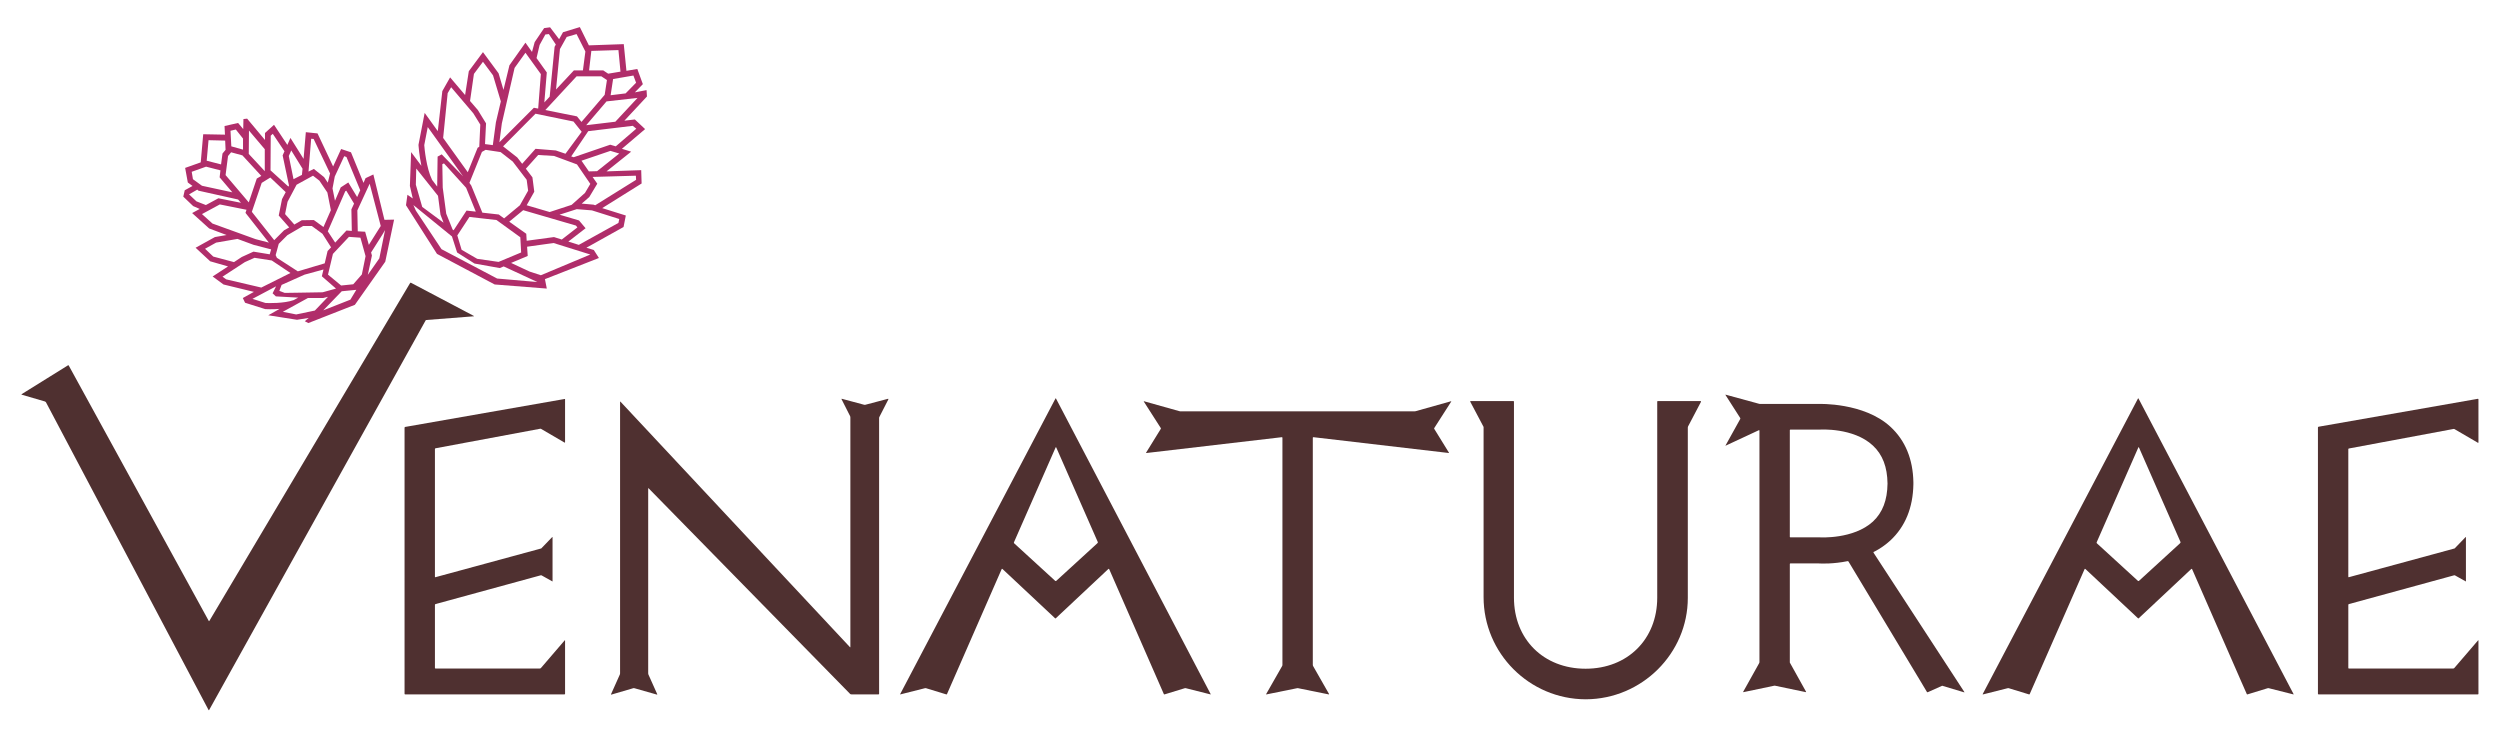
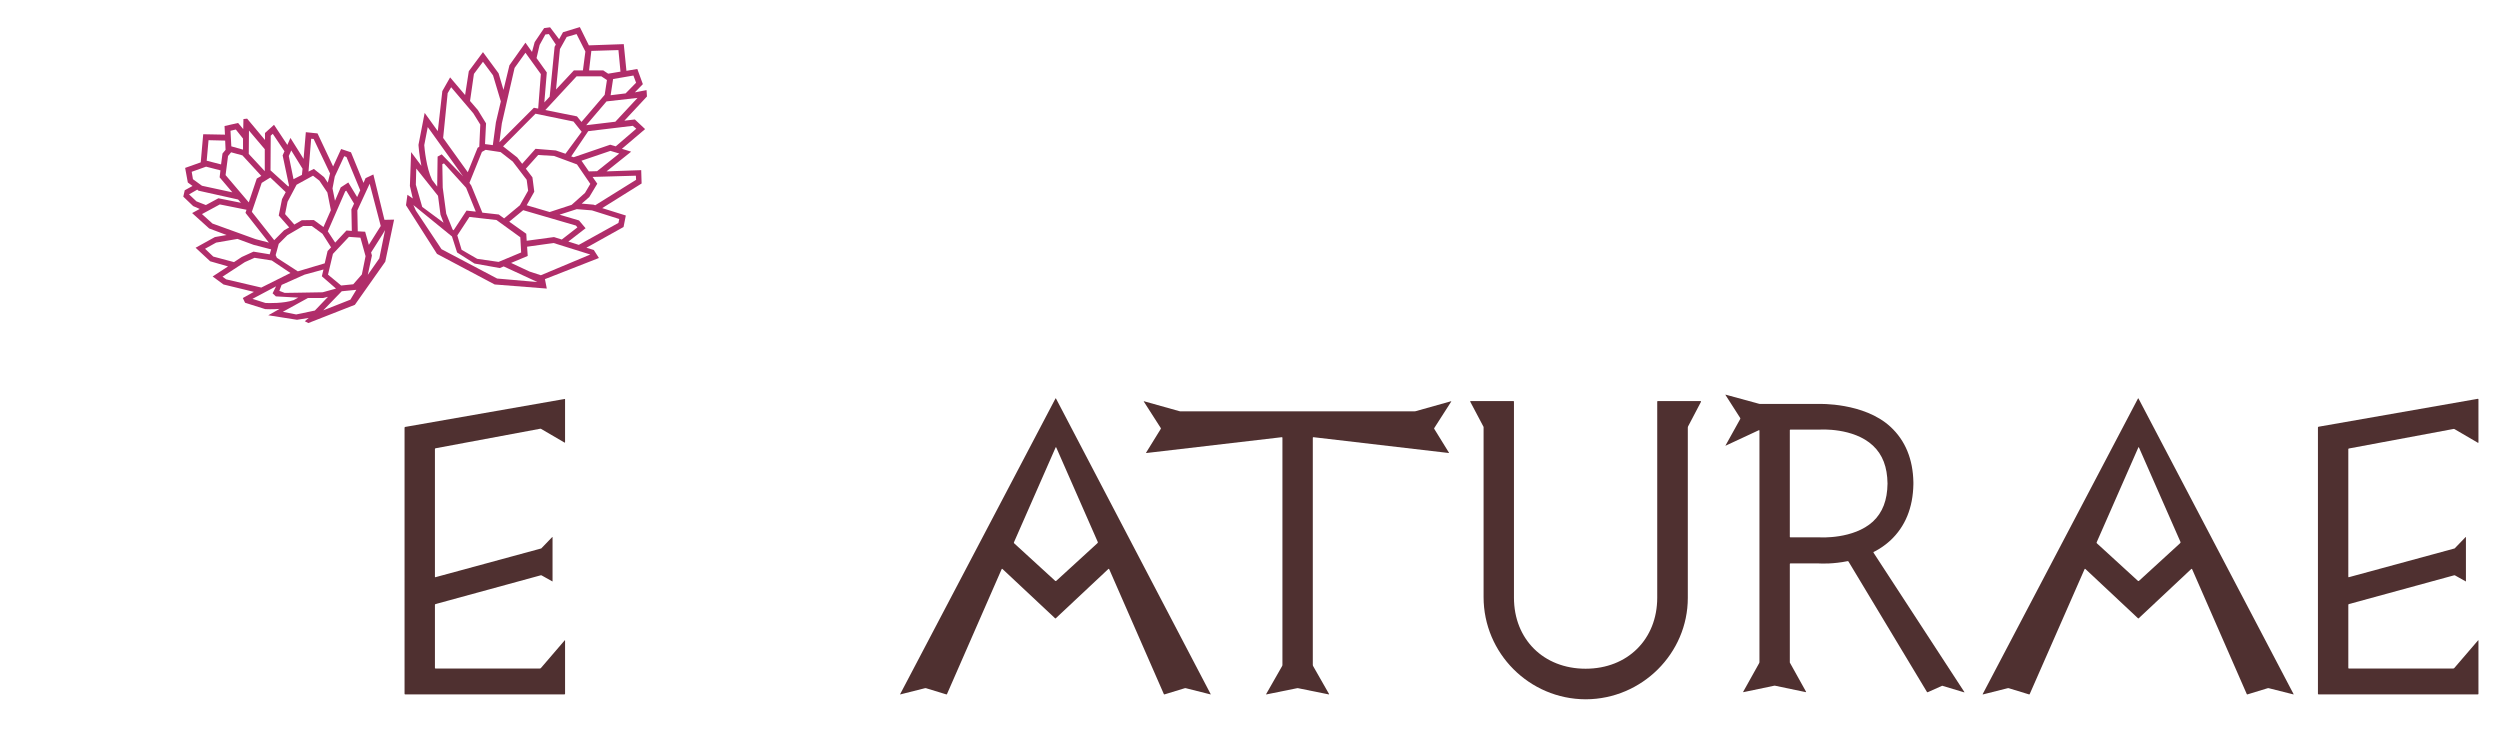
<svg xmlns="http://www.w3.org/2000/svg" version="1.0" id="Layer_1" x="0px" y="0px" viewBox="0 0 1218 359" style="enable-background:new 0 0 1218 359;" xml:space="preserve">
  <style type="text/css">
	.st0{fill:#4F3030;}
	.st1{fill:#B02D6A;}
</style>
  <g>
    <g>
-       <path class="st0" d="M207.7,155.9l23.1-1.8c0.3,0,0-0.2,0-0.2l-30.5-16.1c-0.3-0.2-0.5,0.1-0.5,0.1L102,302.5    c-0.2,0.3-0.3,0-0.3,0L33.5,178.1c-0.2-0.3-0.4-0.1-0.4-0.1l-22.5,14c-0.3,0.2,0,0.3,0,0.3l11.3,3.3c0.3,0.1,0.5,0.4,0.5,0.4    l79.2,149.9c0.2,0.3,0.3,0,0.3,0l105.3-189.5C207.3,156,207.7,155.9,207.7,155.9z" />
      <path class="st0" d="M1144.4,218.5l50.9-9.5c0.3-0.1,0.6,0.1,0.6,0.1l11.3,6.6c0.3,0.2,0.3-0.2,0.3-0.2v-20.9    c0-0.3-0.3-0.3-0.3-0.3l-77.6,13.6c-0.3,0.1-0.3,0.4-0.3,0.4V338c0,0.3,0.3,0.3,0.3,0.3h77.6c0.3,0,0.3-0.3,0.3-0.3v-25.9    c0-0.3-0.2-0.1-0.2-0.1l-11.6,13.5c-0.2,0.2-0.5,0.2-0.5,0.2h-50.8c-0.3,0-0.3-0.3-0.3-0.3v-30.7c0-0.3,0.3-0.4,0.3-0.4l51.2-14    c0.3-0.1,0.6,0.1,0.6,0.1l5,2.8c0,0,0.3,0.2,0.2-0.1l0-21.3c0-0.3-0.2-0.1-0.2-0.1l-5.3,5.5l-51.5,14c-0.3,0.1-0.3-0.2-0.3-0.2    v-62.2C1144.1,218.6,1144.4,218.5,1144.4,218.5z" />
      <path class="st0" d="M275,194.4L197.4,208c-0.3,0.1-0.3,0.4-0.3,0.4V338c0,0.3,0.3,0.3,0.3,0.3H275c0.3,0,0.3-0.3,0.3-0.3v-25.9    c0-0.3-0.2-0.1-0.2-0.1l-11.6,13.5c-0.2,0.2-0.5,0.2-0.5,0.2h-50.8c-0.3,0-0.3-0.3-0.3-0.3v-30.7c0-0.3,0.3-0.4,0.3-0.4l51.2-14    c0.3-0.1,0.6,0.1,0.6,0.1l5,2.8c0,0,0.3,0.2,0.2-0.1l0-21.3c0-0.3-0.2-0.1-0.2-0.1l-5.3,5.5l-51.5,14c-0.3,0.1-0.3-0.2-0.3-0.2    v-62.2c0-0.3,0.3-0.4,0.3-0.4l50.9-9.5c0.3-0.1,0.6,0.1,0.6,0.1l11.3,6.6c0.3,0.2,0.3-0.2,0.3-0.2v-20.9    C275.3,194.3,275,194.4,275,194.4z" />
-       <path class="st0" d="M432.6,194.3l-11,2.9c0,0-0.3,0.1-0.6,0l-10.8-2.9c0,0-0.3-0.1-0.2,0.2l4.2,8.3c0,0,0.1,0.3,0.1,0.6v111.8    c0,0,0,0.3-0.2,0.1L302.3,195.7c0,0-0.2-0.2-0.2,0.1V328c0,0,0,0.3-0.1,0.6l-4.3,9.6c0,0-0.1,0.3,0.2,0.2l10.6-3.1    c0,0,0.3-0.1,0.6,0l10.9,3.1c0,0,0.3,0.1,0.2-0.2l-4.3-9.6c0,0-0.1-0.3-0.1-0.6V238c0,0,0-0.3,0.2-0.1l98.2,100.2    c0,0,0.2,0.2,0.6,0.2h13.2c0,0,0.3,0,0.3-0.3V203.5c0,0,0.1-0.2,0.2-0.5l4.3-8.4C432.8,194.5,432.9,194.2,432.6,194.3z" />
      <path class="st0" d="M1041.9,194.2c-0.1-0.3-0.3,0-0.3,0L966,338.1c-0.2,0.3,0.2,0.2,0.2,0.2l11.9-3c0.3-0.1,0.6,0,0.6,0l9.8,3    c0.3,0.1,0.4-0.2,0.4-0.2l26.7-60.8c0.1-0.3,0.4-0.1,0.4-0.1l25.5,23.9c0.2,0.2,0.3,0.2,0.3,0.2h0.1l25.7-24.1    c0.2-0.2,0.4,0.1,0.4,0.1l26.6,60.8c0.1,0.3,0.4,0.2,0.4,0.2l9.8-3c0.3-0.1,0.6,0,0.6,0l11.9,3c0,0,0.3,0.1,0.1-0.2L1041.9,194.2z     M1062.1,264.7l-20,18.3c-0.2,0.2-0.5,0-0.5,0l-20-18.3c-0.2-0.2-0.1-0.5-0.1-0.5l20.3-46.2c0.1-0.3,0.3,0,0.3,0l20.3,46.2    C1062.3,264.4,1062.1,264.7,1062.1,264.7z" />
      <path class="st0" d="M514.5,194.2c-0.2-0.3-0.3,0-0.3,0l-75.6,143.9c-0.2,0.3,0.1,0.2,0.1,0.2l11.9-3c0.3-0.1,0.6,0,0.6,0l9.8,3    c0.3,0.1,0.4-0.2,0.4-0.2l26.6-60.8c0.1-0.3,0.4-0.1,0.4-0.1l25.5,23.9c0.2,0.2,0.3,0.2,0.3,0.2h0.1l25.7-24.1    c0.2-0.2,0.4,0.1,0.4,0.1l26.6,60.8c0.1,0.3,0.4,0.2,0.4,0.2l9.8-3c0.3-0.1,0.6,0,0.6,0l11.9,3c0,0,0.3,0.1,0.1-0.2L514.5,194.2z     M534.6,264.7l-20,18.3c-0.2,0.2-0.5,0-0.5,0l-20-18.3c-0.2-0.2-0.1-0.5-0.1-0.5l20.3-46.2c0.1-0.3,0.3,0,0.3,0l20.3,46.2    C534.9,264.4,534.6,264.7,534.6,264.7z" />
      <path class="st0" d="M706.9,195.5l-17.1,4.8c0,0-0.3,0.1-0.6,0.1H575.1c0,0-0.3,0-0.6-0.1l-17.1-4.8c0,0-0.3-0.1-0.1,0.2l8.2,12.8    c0,0,0.2,0.3,0,0.5l-7.1,11.5c0,0-0.2,0.3,0.2,0.2l65.9-7.7c0,0,0.3,0,0.3,0.3v110.7c0,0,0,0.3-0.2,0.6l-7.7,13.5    c0,0-0.2,0.3,0.2,0.2l14.8-3c0,0,0.3-0.1,0.6,0l14.8,3c0,0,0.3,0.1,0.2-0.2l-7.7-13.5c0,0-0.2-0.3-0.2-0.6V213.3    c0,0,0-0.3,0.3-0.3l65.9,7.7c0,0,0.3,0,0.1-0.2l-7.1-11.5c0,0-0.2-0.3,0-0.5l8.2-12.8C707,195.7,707.2,195.4,706.9,195.5z" />
      <path class="st0" d="M828.5,195.4h-20.8c0,0-0.3,0-0.3,0.3c0,0,0,3.2,0,94.9v0.6c0,20.2-14.4,34.6-34.9,34.6    c-20.5,0-34.9-14.4-34.9-34.6v-0.6l0-94.9c0,0,0-0.3-0.3-0.3h-20.8c0,0-0.3,0-0.2,0.3l6.5,12.3l0,82.9c0,27.4,22.3,49.7,49.7,49.8    h0.1c27.4-0.1,49.7-22.4,49.7-49.4v-0.6l0-82.3c0,0,0-0.3,0.1-0.6l6.3-12C828.7,195.7,828.8,195.4,828.5,195.4z" />
      <path class="st0" d="M912.8,269.3c-0.2-0.3,0.2-0.5,0.2-0.5l0.3-0.1c2.7-1.4,5.3-3.2,7.7-5.4c7.2-6.7,11-15.9,11.2-27.3    c0,0,0-0.8,0-1.1c-0.2-11.1-3.9-20.3-11.2-27c-12.9-11.9-34.9-11.1-34.9-11.1h-28.6c0,0-0.3,0-0.6-0.1l-16.1-4.4    c0,0-0.3-0.1-0.1,0.2l7.1,11.1c0,0,0.2,0.3,0,0.6l-7.1,12.8c0,0-0.2,0.3,0.1,0.1l16.1-7.5c0,0,0.3-0.1,0.3,0.2v112.8    c0,0,0,0.3-0.2,0.6l-7.7,13.8c0,0-0.2,0.3,0.2,0.2l14.8-3.1c0,0,0.3-0.1,0.6,0l14.8,3.1c0,0,0.3,0.1,0.2-0.2l-7.9-14.2h0    c0,0,0,0,0-0.3v-47.7c0,0,0-0.3,0.3-0.3H886c1.4,0.1,7.3,0.3,14.1-1.1c0,0,0.3-0.1,0.5,0.2l38.2,63.5c0.2,0.3,0.5,0.1,0.5,0.1    l6.7-3c0,0,0.3-0.2,0.6,0l10.3,3.1c0,0,0.3,0.1,0.1-0.2L912.8,269.3z M886.7,261.8l-14.4,0c0,0-0.3,0-0.3-0.3v-51.9    c0,0,0-0.3,0.3-0.3l14.4,0c0,0,16.3-1.1,25.8,7.8c4.7,4.4,7,10.4,7.1,18.5c-0.1,8.1-2.4,14.1-7.1,18.5    C903,262.8,886.8,261.8,886.7,261.8z" />
    </g>
    <path class="st1" d="M309.3,58.2l-5.1,0.6l11-11.8l-0.2-3.1l-5.7,1.1l3.9-4l-2.7-7.4l-5.3,0.9l-1.3-13l-17,0.6l-4.4-8.9l-8.2,2.5   l-1.9,3.4l-4.4-5.8l-2.9,0.4l-4.6,6.8l-1.3,4.8l-3.2-4.5l-7.8,11l-2.9,12l-2.4-8.1l-7.6-10.3l-6.9,9.3l-1.8,11.6l-7.3-8.6l-3.8,6.7   l-2.2,19.5l-6.4-8.9l-3,15.5l0,0.2l0,0.2c0,0.3,0.4,4.9,1.4,9.9l-5-6.7l-0.6,16.5l1.4,6.1l-2.6-1.8l-0.7,5.1l15.1,23.7l28.1,14.9   l25.4,2l-0.9-4.6l26.3-10.3l-2.5-3.9l-3.6-1.1l18.1-10.1l1.1-5.6l-11.5-3.6l19.2-12l-0.2-6.5l-16.9,0.6l12-9.6l-4.5-1.4l11.3-9.6   L309.3,58.2z M310.6,47.7l-10.8,11.6L285.6,61l9.9-11.6L310.6,47.7z M308.6,36.8l1.3,3.5l-5.1,5.2l-7.3,0.9l1.2-7.9L308.6,36.8z    M288.1,24.8l13.2-0.4l1,10.5l-6,1l-2.4-1.6l-6.9,0L288.1,24.8z M293,37.2l2.7,1.8l-1.1,7.2l-11.3,13.2l-2.2-2.7l-15.4-3.1   l15.2-16.4L293,37.2z M278.5,99.8l-10.7,3.5l-11.2-3.3l3.7-6.6l-0.9-7l-3.2-4.2l6-6.7L270,76l11.1,4.1l6.5,9.5L285,94L278.5,99.8   L278.5,99.8z M231.8,103.1l-4.5-0.5l-6.3,9.6l-0.5-0.4l-3.1-7.7l-1.7-12.7l-0.2-11.4l0.8-0.4l10.8,11.9L231.8,103.1z M228.7,89.1   l6.1-15.1l1.8-1l7.3,1.1l5.9,4.6l6.8,8.9l0.7,5.3l-4,7.1l-7.7,6.4l-2.6-1.9l-8-0.9l-5.4-13.2L228.7,89.1z M228.7,105.7l13.2,1.5   l11.6,8.4l0.4,7.4l-11,4.6l-10.4-1.5l-7.6-4.4l-2.1-7L228.7,105.7z M248.1,108l6.8-5.6l25.7,7.5l0.7,0.9l-7.6,5.9l-3.8-1.2   l-13.3,1.8l-0.2-3.4L248.1,108z M270.8,73.3l-9.9-0.8l-6.5,7.3l-2.4-3.1l-6.9-5.4l15.8-15.9l18.5,3.8l4,5l-7.9,10.7L270.8,73.3z    M272.8,23.9l3.3-5.9l4.8-1.4l4.3,8.5l-1.2,9.2l-4.4,0l-8.7,9.3L272.8,23.9z M262.9,21.9l2.8-5.1l1.7-0.2l3.4,5.1l-0.6,1.1   l-2.4,24.3l-2.6,2.8l1.2-14.6l-5-7L262.9,21.9z M250.7,33.1l5.3-7.4l7.5,10.4l-1.3,16.8l-2.1-0.4l-16.8,16.8l1.2-9.2L250.7,33.1z    M230.9,36l4.4-5.9l4.9,6.6l3.8,12.7l-2.4,10.2l-1.5,11.1l-3.8-0.5l0.5-10.1l-4-6.5l-3.8-4.4L230.9,36z M218.1,45.4l1.7-2.9   l10.8,12.7l3.4,5.5l-0.5,10.8l-0.8,0.5l-4.8,11.9l-12-16.7L218.1,45.4z M208.4,61.9l17.2,24l-10.4-10.7l-2,1.1l-0.2,14.6l-2.5-3.3   h0c-2.8-5.7-3.7-15.4-3.8-16.9L208.4,61.9z M202.8,82.1l10.6,13.3l1.2,9.2l1.5,3.9l-10.4-7.7L202.6,90L202.8,82.1z M242.2,135.7   l-27.1-14.3l-12.5-18.8l-1.2-2.7l18.8,15.3l2.5,7.8l8.5,5.4l12.3,2.2l1.9-0.8l16.4,7.6L242.2,135.7z M287.6,124L287.6,124   l-24.1,10.1l-5.5-1.8l-9-4.2l8.1-3.4l-0.3-4.5l12.9-1.8L287.6,124z M301.7,106.7l-0.4,1.9L282,119.3l-5.1-1.6l8.4-6.5l-3.2-3.8   l-9.5-2.8l8.4-2.7l7.4,0.6L301.7,106.7z M309.8,85.6l0.1,2L290,100l-0.9-0.3l-5.7-0.5l3.7-3.2l3.9-6.5l-2.3-3.3L309.8,85.6z    M290.9,83.4l-4,0.1l-3.6-5.2l14.1-4.8l4.3,1.3L290.9,83.4z M300,71.3l-2.7-0.8l-17.8,6.1l-1.2-0.4l8.3-12.3l21.7-2.6l1.7,1.4   L300,71.3z" />
    <path class="st1" d="M187.3,107.1l-5.4-22.1l-3.8,1.8l-1,2.3L171,74.2l-4.8-1.6l-3.9,8.5L154.7,65l-5.7-0.6l-1.1,13l-6.4-10.2   l-1.5,3.4l-6.5-9.8l-4.4,4l0,3.4l-8.7-10.4l-1.8,0.2l-0.1,4.9l-2.5-3l-6.6,1.5l0.2,4.2L99,65.4l-1.2,13.7l-7.6,2.7l1.3,7.1l2.3,1.7   l-3.8,2.1l-0.7,3.1l4.8,4.6l3.2,1.4l-3.7,2l8.3,7.5l8.5,3.2l-5.7,1l-9.4,5.2l7.1,6.6l8.7,2.5l-7.5,4.9l5.3,3.9l14.8,3.6l-5.4,3   l1.1,2.3l9.5,3l0.4,0.1c0.2,0,3.2,0.2,6.9-0.1l-5.5,3.1l14,2.2l5.7-0.9l-1.9,1.6l1.7,0.9l22.7-8.9l14.8-21l4.3-20.5L187.3,107.1z    M180.1,89.5l5.4,20.6l-1.9,3l-3.9,6.2l-1.8-6.4l-3.6-0.2l-0.2-10.2L180.1,89.5z M163.1,86l4.6-9.9l1.1,0.4l6.7,16.2L174,96   l-4.3-7.1l-3.7,2.4l-2.8,6.5l-1.2-6L163.1,86z M171.4,112.5l-2.6-0.2l-5.5,5.9l-3.6-5.5l8.5-19.5l0.5-0.3l3.8,6.3l-1.3,2.8   L171.4,112.5z M163.7,140.6l-6.5,1.8l-11.7,0.2l-6.8,0.1l-2.6-1l1.1-2.9l11.2-5l9.2-2.5l-0.8,3.3L163.7,140.6z M158.2,128.3   l-13.1,3.9l-10.2-6.6l-0.6-1.3l1.5-5.5l4.2-4.2l7.7-4.5l4.2,0l5.2,3.8l4.2,6.6l-1.7,1.8L158.2,128.3z M151.6,67.6l1.2,0.1l8,16.8   l-1.1,4.5l-1.8-2.7l-5-4l-2.6,1.3L151.6,67.6z M152.5,85.6l3.1,2.4l3.9,5.8l0,0l1.7,8.6l-3.6,8.2l-4.7-3.4l-5.9,0.1l-3.6,2.1   l-4.5-5.1l1.2-6l4.4-8.3L152.5,85.6z M141.9,73.3l5.5,8.9l-0.3,3l-4.1,2.1L140.7,76L141.9,73.3z M131.9,66.1l1-0.9l5.7,8.5l-0.9,2   l3.1,14.7l-0.3,0.5l-8.7-7.9L131.9,66.1z M131.7,86.5l7.5,7.1l-1.8,3.4l-1.6,8l5.1,5.8l-2.5,1.4l-4.8,4.8l-10.9-13.8l4.8-14.1   L131.7,86.5z M121.3,63.6l7.7,9.1l0,10.7l-7.8-8.4L121.3,63.6z M114.9,63.1l3.5,4.4l0,5.4l-5.7-1.6l-0.4-7.6L114.9,63.1z M111.1,76   l1.5-1.8l5.5,1.5l9.2,10l-2.2,1.3l-3.9,11.6l-11.3-13.3L111.1,76z M101.6,68.3l8.1,0.2l0.2,4.5l-1.5,1.8l-0.7,5.3l-7-1.8   L101.6,68.3z M93.4,83.7l7-2.5l7,1.8l-0.4,3.4l6.2,7.3l-14.8-3.2L94,87.3L93.4,83.7z M95.7,98.1l-3.6-3.4l4-2.3l0.6,0.5l19.3,4.3   l1.4,1.6l-11-2.2l-6.1,3.3L95.7,98.1z M103.5,108.9l-5.1-4.6l8.7-4.7l13,2.6l-0.5,1.5l11.4,14.5l-6.5-1.7L103.5,108.9z M103.9,125   l-4-3.8l5.4-3l10.4-1.8l7.9,2.9l8.5,2.2l-0.7,2.4l-7.9-1.3l-5.7,2.6l-3.8,2.5L103.9,125z M110.2,136.1l-1.8-1.3l10.9-7.1l4.7-2.1   l8.4,1.3l9.1,6.1l-14.2,7.1L110.2,136.1z M129.3,147.6l-6.3-2l11.5-6.1l-1.7,3.4l1.6,1.5l10.9,0.6l-2.2,1.2v0   C138.4,147.9,130.6,147.7,129.3,147.6z M144.3,153.2l-6.5-1.3l12.2-6.7l7.4,0l2.4-0.6l-6.4,6.7L144.3,153.2z M170.7,146l-13.2,5.2   l9-9.3l7.1-0.7L170.7,146z M176.3,133.7l-4.2,4.8l-5.9,0.6l-6.4-5.3l2.4-10.1l7.8-8.3l5.6,0.4l2.5,9L176.3,133.7z M184.8,125.9   l-5.6,8l2-9.4l-0.4-1.5l5.5-8.7l0,0l1.3-2.2L184.8,125.9z" />
  </g>
</svg>